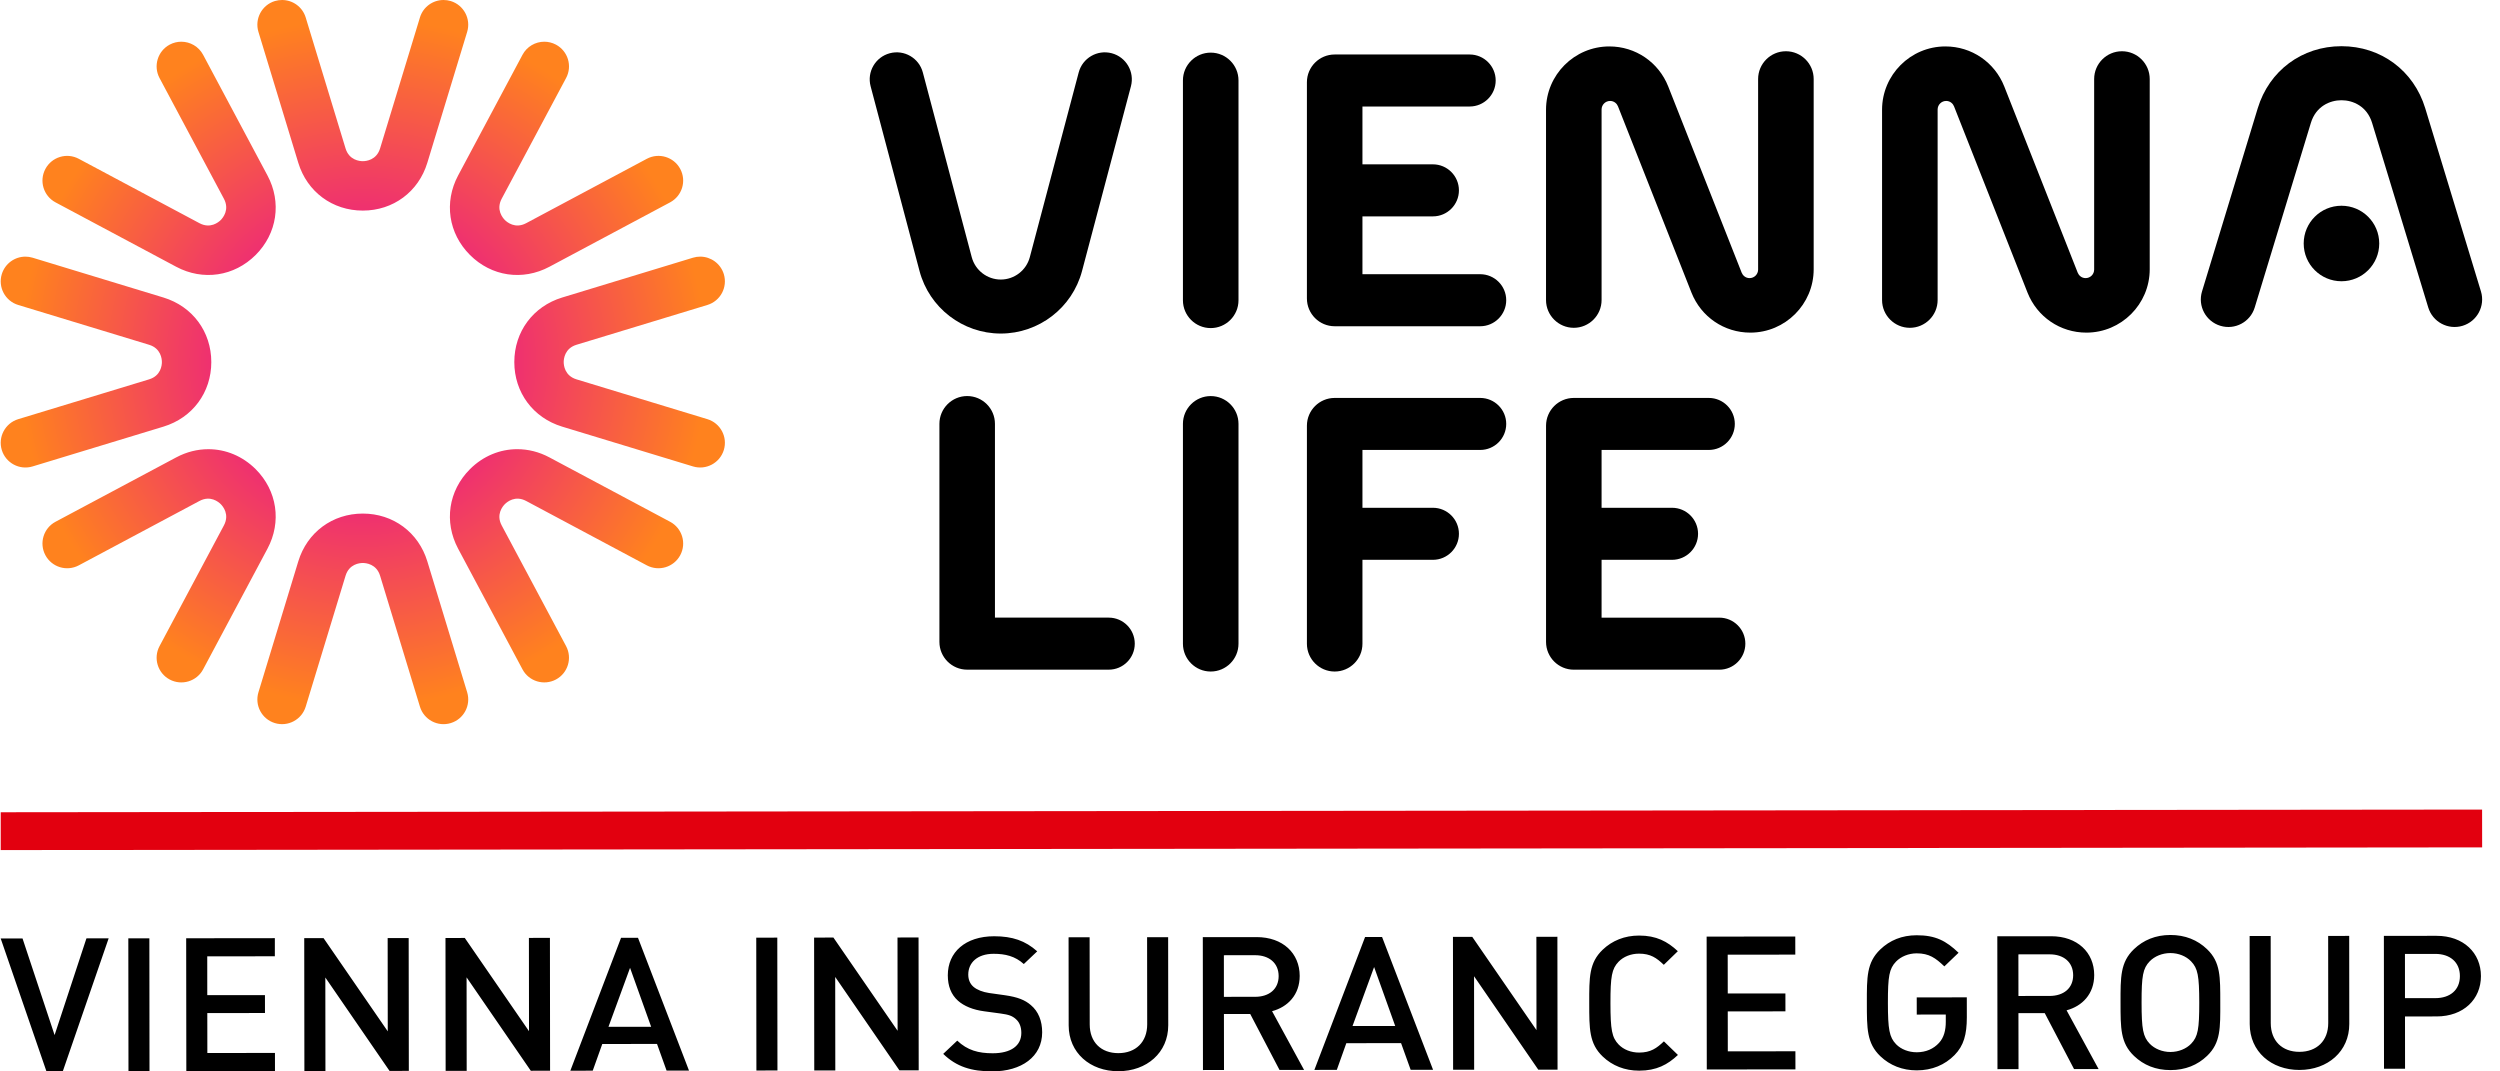
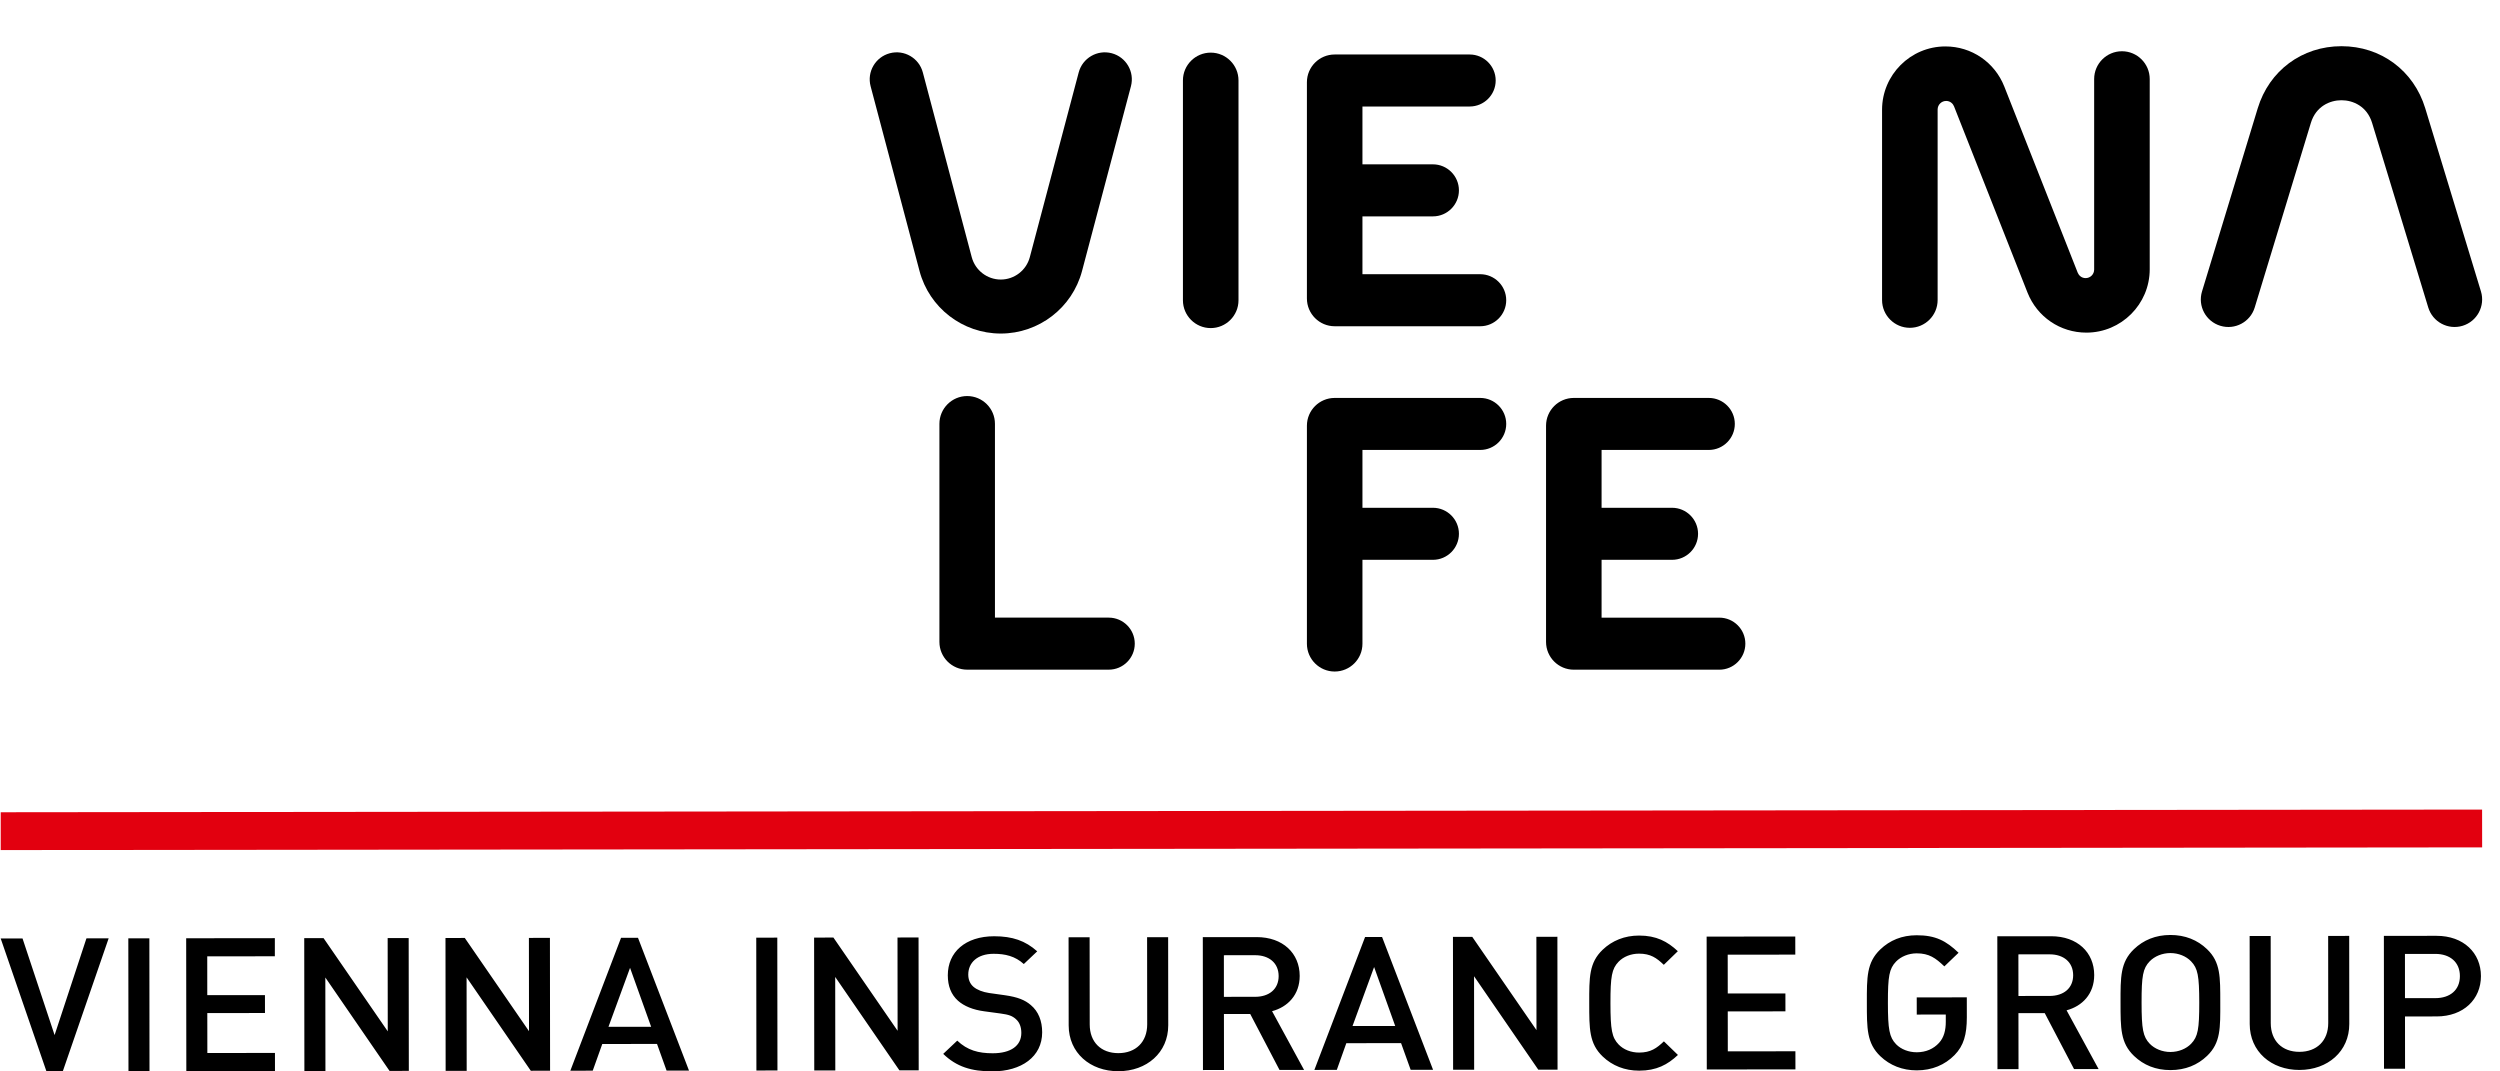
<svg xmlns="http://www.w3.org/2000/svg" width="100%" height="100%" viewBox="0 0 98 42" version="1.1" xml:space="preserve" style="fill-rule:evenodd;clip-rule:evenodd;stroke-linejoin:round;stroke-miterlimit:2;">
  <path d="M0.028,31.84l-0,1.483l97.272,-0.106l-0.002,-1.482l-97.27,0.105Z" style="fill:#e2000f;fill-rule:nonzero;" />
  <path d="M95.465,37.393l-1.191,0.001l0.001,1.734l1.192,-0.001c0.573,-0.001 0.962,-0.316 0.961,-0.864c0,-0.549 -0.39,-0.87 -0.963,-0.87m0.049,2.451l-1.238,0.001l0.002,2.048l-0.825,0.001l-0.005,-5.208l2.062,-0.002c1.062,-0.002 1.742,0.671 1.743,1.577c0.001,0.908 -0.678,1.582 -1.739,1.583m-5.375,2.098c-1.107,0.001 -1.948,-0.722 -1.95,-1.798l-0.003,-3.452l0.825,-0.002l0.003,3.417c0.001,0.695 0.445,1.126 1.124,1.125c0.68,-0.001 1.13,-0.433 1.129,-1.128l-0.003,-3.416l0.825,-0.001l0.003,3.453c0.002,1.075 -0.846,1.801 -1.953,1.802m-4.251,-4.26c-0.191,-0.198 -0.489,-0.322 -0.81,-0.322c-0.321,0.001 -0.618,0.126 -0.809,0.323c-0.267,0.278 -0.32,0.571 -0.319,1.617c0.001,1.046 0.055,1.339 0.322,1.617c0.192,0.197 0.49,0.321 0.81,0.321c0.321,-0.001 0.619,-0.125 0.81,-0.323c0.267,-0.278 0.32,-0.571 0.319,-1.617c-0.002,-1.046 -0.055,-1.339 -0.323,-1.616m0.63,3.708c-0.373,0.359 -0.854,0.557 -1.435,0.557c-0.58,0.001 -1.054,-0.196 -1.429,-0.554c-0.535,-0.512 -0.528,-1.09 -0.529,-2.092c-0.001,-1.002 -0.009,-1.58 0.525,-2.093c0.374,-0.358 0.847,-0.556 1.427,-0.557c0.581,-0.001 1.062,0.196 1.437,0.555c0.535,0.511 0.52,1.089 0.521,2.091c0.002,1.002 0.018,1.58 -0.517,2.093m-6.175,-3.98l-1.222,0.001l0.002,1.631l1.222,-0.001c0.549,-0.001 0.923,-0.301 0.923,-0.813c-0.001,-0.512 -0.375,-0.819 -0.925,-0.818m0.96,4.498l-1.149,-2.194l-1.031,0.001l0.003,2.195l-0.825,0.001l-0.006,-5.209l2.108,-0.002c1.031,-0.001 1.689,0.635 1.69,1.52c0.001,0.746 -0.473,1.222 -1.083,1.384l1.255,2.302l-0.962,0.002Zm-4.683,-0.551c-0.381,0.388 -0.885,0.6 -1.481,0.601c-0.565,0.001 -1.054,-0.196 -1.429,-0.554c-0.535,-0.512 -0.528,-1.09 -0.529,-2.092c-0.001,-1.002 -0.009,-1.58 0.525,-2.093c0.373,-0.358 0.847,-0.557 1.427,-0.557c0.741,-0.001 1.154,0.218 1.643,0.686l-0.557,0.534c-0.344,-0.328 -0.596,-0.511 -1.085,-0.511c-0.321,0.001 -0.618,0.126 -0.809,0.323c-0.267,0.278 -0.32,0.571 -0.319,1.617c0.001,1.046 0.055,1.346 0.322,1.624c0.192,0.197 0.49,0.314 0.81,0.314c0.359,-0.001 0.657,-0.133 0.871,-0.367c0.198,-0.213 0.266,-0.505 0.266,-0.827l0,-0.285l-1.138,0.001l-0.001,-0.673l1.963,-0.002l0.001,0.783c0,0.673 -0.121,1.111 -0.48,1.478m-9.714,0.566l-0.006,-5.208l3.475,-0.004l0.001,0.71l-2.65,0.002l0.002,1.522l2.26,-0.002l0.001,0.702l-2.261,0.002l0.002,1.566l2.65,-0.003l0.001,0.71l-3.475,0.003Zm-2.65,0.047c-0.565,0.001 -1.054,-0.196 -1.429,-0.554c-0.535,-0.512 -0.528,-1.09 -0.529,-2.092c-0.001,-1.002 -0.01,-1.58 0.525,-2.093c0.373,-0.358 0.862,-0.557 1.427,-0.557c0.68,-0.001 1.115,0.233 1.521,0.613l-0.55,0.534c-0.282,-0.27 -0.519,-0.438 -0.97,-0.438c-0.321,0.001 -0.611,0.118 -0.802,0.316c-0.267,0.278 -0.32,0.578 -0.319,1.624c0.001,1.046 0.055,1.346 0.323,1.624c0.191,0.197 0.481,0.314 0.802,0.314c0.451,-0.001 0.687,-0.17 0.97,-0.44l0.55,0.533c-0.404,0.381 -0.839,0.615 -1.519,0.616m-3.956,-0.04l-2.517,-3.662l0.004,3.665l-0.825,0.001l-0.006,-5.208l0.757,-0.001l2.517,3.655l-0.004,-3.658l0.824,-0.001l0.006,5.209l-0.756,0Zm-6.435,-4.023l-0.846,2.313l1.673,-0.002l-0.827,-2.311Zm1.433,4.029l-0.376,-1.046l-2.146,0.003l-0.373,1.046l-0.879,0.001l1.988,-5.211l0.665,0l1.999,5.206l-0.878,0.001Zm-6.1,-4.492l-1.222,0.001l0.001,1.631l1.222,-0.001c0.551,0 0.924,-0.301 0.924,-0.813c-0.001,-0.512 -0.375,-0.819 -0.925,-0.818m0.959,4.498l-1.148,-2.194l-1.031,0.001l0.003,2.195l-0.825,0.001l-0.006,-5.209l2.108,-0.002c1.031,-0.001 1.689,0.635 1.69,1.52c0,0.746 -0.473,1.222 -1.083,1.384l1.255,2.303l-0.963,0.001Zm-6.316,0.05c-1.107,0.002 -1.948,-0.722 -1.949,-1.797l-0.004,-3.453l0.825,-0.001l0.004,3.417c0,0.695 0.444,1.126 1.123,1.125c0.68,-0.001 1.13,-0.433 1.13,-1.128l-0.004,-3.416l0.825,-0.001l0.004,3.453c0.001,1.075 -0.846,1.8 -1.954,1.801m-4.941,0.006c-0.817,0.001 -1.406,-0.181 -1.926,-0.686l0.55,-0.519c0.397,0.379 0.833,0.496 1.39,0.495c0.711,0 1.123,-0.294 1.122,-0.798c0,-0.227 -0.069,-0.417 -0.214,-0.541c-0.138,-0.125 -0.275,-0.176 -0.596,-0.219l-0.642,-0.087c-0.443,-0.058 -0.794,-0.204 -1.032,-0.416c-0.267,-0.241 -0.397,-0.57 -0.398,-0.995c-0.001,-0.907 0.686,-1.529 1.816,-1.531c0.718,0 1.223,0.175 1.689,0.591l-0.526,0.498c-0.337,-0.307 -0.726,-0.402 -1.185,-0.401c-0.641,0.001 -0.992,0.352 -0.992,0.813c0,0.19 0.062,0.359 0.207,0.483c0.138,0.117 0.359,0.204 0.611,0.241l0.619,0.087c0.504,0.072 0.787,0.189 1.016,0.386c0.298,0.249 0.444,0.622 0.444,1.068c0.001,0.958 -0.815,1.53 -1.953,1.531m-3.643,-0.04l-2.517,-3.662l0.004,3.665l-0.825,0.001l-0.006,-5.209l0.757,-0.001l2.516,3.655l-0.004,-3.657l0.825,-0.001l0.006,5.208l-0.756,0.001Zm-5.606,0.006l-0.006,-5.208l0.825,-0.001l0.006,5.208l-0.825,0.001Zm-4.953,-4.025l-0.846,2.312l1.673,-0.001l-0.827,-2.311Zm1.432,4.029l-0.375,-1.046l-2.146,0.003l-0.374,1.046l-0.878,0.001l1.988,-5.21l0.664,-0.001l2,5.206l-0.879,0.001Zm-5.323,0.006l-2.517,-3.662l0.004,3.665l-0.825,0l-0.006,-5.208l0.757,-0.001l2.517,3.655l-0.004,-3.657l0.824,-0.002l0.006,5.209l-0.756,0.001Zm-5.537,0.006l-2.517,-3.662l0.004,3.665l-0.825,0.001l-0.006,-5.209l0.757,-0.001l2.517,3.655l-0.004,-3.658l0.824,0l0.006,5.208l-0.756,0.001Zm-7.966,0.009l-0.006,-5.209l3.476,-0.004l0,0.71l-2.65,0.003l0.001,1.521l2.261,-0.002l0.001,0.702l-2.261,0.003l0.002,1.565l2.65,-0.003l0.001,0.71l-3.475,0.004Zm-2.268,0.002l-0.006,-5.208l0.825,-0.001l0.005,5.208l-0.824,0.001Zm-2.574,0.003l-0.642,0.001l-1.793,-5.207l0.856,-0.001l1.257,3.788l1.248,-3.791l0.871,-0.001l-1.797,5.211Z" style="fill-rule:nonzero;" />
-   <path d="M16.461,0.687l-1.561,5.129c-0.142,0.466 -0.555,0.502 -0.678,0.502c-0.123,0 -0.536,-0.036 -0.677,-0.502l-1.561,-5.129c-0.127,-0.419 -0.511,-0.687 -0.927,-0.687c-0.093,-0 -0.188,0.013 -0.282,0.041c-0.511,0.156 -0.8,0.697 -0.644,1.209l1.561,5.129c0.346,1.14 1.34,1.876 2.53,1.876c1.19,0 2.184,-0.736 2.53,-1.876l1.561,-5.129c0.155,-0.512 -0.133,-1.053 -0.645,-1.209c-0.093,-0.028 -0.189,-0.041 -0.282,-0.041c-0.415,0 -0.798,0.268 -0.925,0.687Zm4.021,1.461l-2.524,4.731c-0.56,1.05 -0.379,2.273 0.464,3.115c0.841,0.842 2.063,1.024 3.115,0.463l4.73,-2.524c0.472,-0.252 0.651,-0.837 0.399,-1.31c-0.252,-0.472 -0.838,-0.65 -1.311,-0.398l-4.73,2.524c-0.429,0.228 -0.747,-0.037 -0.834,-0.124c-0.088,-0.088 -0.353,-0.405 -0.125,-0.835l2.524,-4.73c0.253,-0.472 0.075,-1.058 -0.398,-1.311c-0.146,-0.077 -0.301,-0.114 -0.455,-0.114c-0.347,0 -0.681,0.187 -0.855,0.513Zm-13.83,-0.399c-0.472,0.253 -0.65,0.839 -0.398,1.311l2.523,4.73c0.229,0.43 -0.037,0.747 -0.124,0.835c-0.086,0.087 -0.405,0.352 -0.834,0.124l-4.731,-2.524c-0.471,-0.252 -1.058,-0.074 -1.309,0.398c-0.252,0.473 -0.074,1.058 0.398,1.31l4.73,2.524c1.051,0.561 2.273,0.379 3.116,-0.463c0.841,-0.842 1.024,-2.065 0.462,-3.115l-2.523,-4.731c-0.174,-0.326 -0.509,-0.513 -0.855,-0.513c-0.154,0 -0.31,0.037 -0.455,0.114Zm20.513,8.353l-5.129,1.561c-1.139,0.347 -1.875,1.34 -1.875,2.531c-0,1.19 0.736,2.183 1.875,2.53l5.129,1.56c0.512,0.156 1.053,-0.133 1.209,-0.644c0.156,-0.512 -0.133,-1.053 -0.645,-1.209l-5.13,-1.56c-0.465,-0.142 -0.502,-0.555 -0.502,-0.677c-0,-0.123 0.037,-0.537 0.502,-0.679l5.13,-1.56c0.512,-0.155 0.8,-0.695 0.645,-1.208c-0.128,-0.418 -0.511,-0.687 -0.926,-0.687c-0.094,0 -0.188,0.014 -0.283,0.042Zm-27.095,0.645c-0.155,0.513 0.133,1.053 0.645,1.208l5.129,1.56c0.466,0.142 0.502,0.556 0.502,0.679c-0,0.122 -0.036,0.535 -0.502,0.677l-5.129,1.56c-0.512,0.156 -0.8,0.697 -0.645,1.209c0.156,0.511 0.697,0.8 1.208,0.644l5.13,-1.56c1.139,-0.347 1.875,-1.34 1.875,-2.53c-0,-1.191 -0.736,-2.184 -1.875,-2.531l-5.13,-1.561c-0.093,-0.028 -0.189,-0.042 -0.281,-0.042c-0.416,0 -0.799,0.269 -0.927,0.687Zm18.352,7.645c-0.843,0.843 -1.024,2.065 -0.464,3.116l2.524,4.731c0.251,0.471 0.838,0.649 1.31,0.398c0.472,-0.252 0.65,-0.839 0.398,-1.31l-2.524,-4.731c-0.228,-0.43 0.038,-0.747 0.125,-0.834c0.087,-0.087 0.405,-0.353 0.834,-0.124l4.73,2.524c0.472,0.251 1.058,0.073 1.311,-0.399c0.252,-0.472 0.073,-1.059 -0.399,-1.31l-4.73,-2.523c-0.405,-0.217 -0.836,-0.322 -1.261,-0.322c-0.676,0 -1.338,0.268 -1.854,0.784Zm-11.515,-0.462l-4.73,2.523c-0.472,0.251 -0.65,0.838 -0.398,1.31c0.252,0.472 0.838,0.65 1.309,0.399l4.731,-2.524c0.429,-0.229 0.747,0.037 0.834,0.124c0.087,0.087 0.353,0.404 0.124,0.834l-2.523,4.731c-0.252,0.471 -0.074,1.058 0.398,1.31c0.472,0.251 1.059,0.073 1.31,-0.398l2.523,-4.731c0.561,-1.051 0.379,-2.273 -0.462,-3.116c-0.518,-0.516 -1.179,-0.784 -1.855,-0.784c-0.425,0 -0.856,0.105 -1.261,0.322Zm4.785,4.078l-1.561,5.129c-0.156,0.512 0.133,1.053 0.644,1.208c0.513,0.155 1.053,-0.133 1.209,-0.645l1.561,-5.129c0.141,-0.465 0.554,-0.502 0.677,-0.502c0.123,0 0.536,0.037 0.678,0.502l1.561,5.129c0.155,0.512 0.695,0.801 1.207,0.645c0.512,-0.155 0.8,-0.696 0.645,-1.208l-1.561,-5.129c-0.346,-1.14 -1.34,-1.876 -2.53,-1.876c-1.19,0 -2.184,0.736 -2.53,1.876Z" style="fill:url(#_Radial1);fill-rule:nonzero;" />
  <path d="M47.46,12.861c0.6,0 1.089,-0.488 1.089,-1.089l0,-8.621c0,-0.6 -0.489,-1.088 -1.089,-1.088c-0.6,0 -1.089,0.488 -1.089,1.088l0,8.621c0,0.601 0.489,1.089 1.089,1.089" style="fill-rule:nonzero;" />
  <path d="M43.58,2.087c-0.565,-0.149 -1.145,0.187 -1.295,0.753l-1.916,7.24c-0.137,0.517 -0.605,0.878 -1.139,0.878c-0.533,0 -1.001,-0.361 -1.138,-0.878l-1.917,-7.24c-0.149,-0.566 -0.73,-0.902 -1.294,-0.753c-0.566,0.15 -0.902,0.729 -0.753,1.294l1.917,7.241c0.382,1.444 1.692,2.453 3.185,2.453c1.494,0 2.804,-1.009 3.186,-2.453l1.917,-7.241c0.149,-0.565 -0.188,-1.144 -0.753,-1.294" style="fill-rule:nonzero;" />
  <path d="M56.17,8.482c0.563,-0 1.02,-0.458 1.02,-1.02c-0,-0.562 -0.457,-1.02 -1.02,-1.02l-2.762,-0l-0,-2.267l4.203,-0c0.562,-0 1.02,-0.457 1.02,-1.02c-0,-0.562 -0.458,-1.019 -1.02,-1.019l-5.292,-0c-0.6,-0 -1.088,0.488 -1.088,1.088l-0,8.476c-0,0.6 0.488,1.089 1.088,1.089l5.705,-0c0.562,-0 1.02,-0.458 1.02,-1.021c-0,-0.562 -0.458,-1.019 -1.02,-1.019l-4.616,-0l-0,-2.267l2.762,-0Z" style="fill-rule:nonzero;" />
  <path d="M65.544,21.945c0.563,-0 1.02,-0.458 1.02,-1.02c-0,-0.562 -0.457,-1.02 -1.02,-1.02l-2.762,-0l-0,-2.267l4.203,-0c0.562,-0 1.02,-0.457 1.02,-1.02c-0,-0.562 -0.458,-1.019 -1.02,-1.019l-5.292,-0c-0.6,-0 -1.088,0.488 -1.088,1.088l-0,8.476c-0,0.6 0.488,1.089 1.088,1.089l5.705,-0c0.562,-0 1.02,-0.458 1.02,-1.021c-0,-0.562 -0.458,-1.019 -1.02,-1.019l-4.616,-0l-0,-2.267l2.762,-0Z" style="fill-rule:nonzero;" />
-   <path d="M70.007,2.009c-0.6,0 -1.089,0.488 -1.089,1.089l0,7.47c0,0.184 -0.15,0.334 -0.334,0.334c-0.167,0 -0.271,-0.115 -0.31,-0.211l-2.879,-7.3c-0.377,-0.954 -1.284,-1.571 -2.308,-1.571c-1.369,0 -2.483,1.114 -2.483,2.483l0,7.459c0,0.6 0.489,1.088 1.089,1.088c0.6,0 1.089,-0.488 1.089,-1.088l0,-7.47c0,-0.184 0.149,-0.335 0.334,-0.335c0.167,0 0.271,0.115 0.309,0.212l2.88,7.3c0.378,0.954 1.283,1.57 2.308,1.57c1.369,0 2.483,-1.114 2.483,-2.483l0,-7.458c0,-0.601 -0.489,-1.089 -1.089,-1.089" style="fill-rule:nonzero;" />
-   <path d="M47.46,26.324c0.6,0 1.089,-0.488 1.089,-1.089l0,-8.621c0,-0.6 -0.489,-1.088 -1.089,-1.088c-0.6,0 -1.089,0.488 -1.089,1.088l0,8.621c0,0.601 0.489,1.089 1.089,1.089" style="fill-rule:nonzero;" />
  <path d="M83.18,2.009c-0.6,0 -1.089,0.488 -1.089,1.089l0,7.47c0,0.184 -0.15,0.334 -0.334,0.334c-0.167,0 -0.271,-0.115 -0.31,-0.211l-2.879,-7.3c-0.377,-0.954 -1.284,-1.571 -2.308,-1.571c-1.369,0 -2.483,1.114 -2.483,2.483l0,7.459c0,0.6 0.489,1.088 1.089,1.088c0.6,0 1.089,-0.488 1.089,-1.088l0,-7.47c0,-0.184 0.15,-0.335 0.334,-0.335c0.167,0 0.271,0.115 0.309,0.212l2.88,7.3c0.378,0.954 1.283,1.57 2.308,1.57c1.369,0 2.483,-1.114 2.483,-2.483l0,-7.458c0,-0.601 -0.489,-1.089 -1.089,-1.089" style="fill-rule:nonzero;" />
  <path d="M53.408,21.945l2.762,-0c0.563,-0 1.02,-0.458 1.02,-1.02c-0,-0.562 -0.457,-1.02 -1.02,-1.02l-2.762,-0l-0,-2.267l4.616,-0c0.563,-0 1.02,-0.457 1.02,-1.02c-0,-0.562 -0.457,-1.019 -1.02,-1.019l-5.705,-0c-0.6,-0 -1.088,0.488 -1.088,1.088l-0,8.548c-0,0.601 0.488,1.089 1.088,1.089c0.601,-0 1.089,-0.488 1.089,-1.089l-0,-3.29Z" style="fill-rule:nonzero;" />
  <path d="M39.002,24.211l4.461,0c0.563,0 1.02,0.458 1.02,1.02c0,0.563 -0.457,1.02 -1.02,1.02l-5.55,0c-0.6,0 -1.088,-0.488 -1.088,-1.088l0,-8.549c0,-0.6 0.488,-1.089 1.088,-1.089c0.601,0 1.089,0.489 1.089,1.089l0,7.597Z" style="fill-rule:nonzero;" />
-   <path d="M93.266,9.545c0,0.818 -0.663,1.48 -1.48,1.48c-0.818,-0 -1.481,-0.662 -1.481,-1.48c0,-0.818 0.663,-1.48 1.481,-1.48c0.817,-0 1.48,0.662 1.48,1.48" style="fill-rule:nonzero;" />
  <path d="M86.319,11.424c-0.174,0.571 0.148,1.174 0.719,1.347c0.57,0.174 1.174,-0.148 1.347,-0.718l2.201,-7.235c0.199,-0.656 0.751,-0.889 1.2,-0.889c0.449,-0 1,0.233 1.2,0.889l2.201,7.235c0.173,0.57 0.777,0.891 1.347,0.718c0.57,-0.173 0.892,-0.777 0.719,-1.347l-2.184,-7.18c-0.45,-1.478 -1.738,-2.433 -3.283,-2.433c-1.545,-0 -2.833,0.955 -3.283,2.433l-2.184,7.18Z" style="fill-rule:nonzero;" />
  <defs>
    <radialGradient id="_Radial1" cx="0" cy="0" r="1" gradientUnits="userSpaceOnUse" gradientTransform="matrix(14.194,0,0,14.194,14.222,14.193)">
      <stop offset="0" style="stop-color:#eb1e82;stop-opacity:1" />
      <stop offset="0.3" style="stop-color:#eb1e82;stop-opacity:1" />
      <stop offset="0.95" style="stop-color:#ff821e;stop-opacity:1" />
      <stop offset="1" style="stop-color:#ff821e;stop-opacity:1" />
    </radialGradient>
  </defs>
</svg>